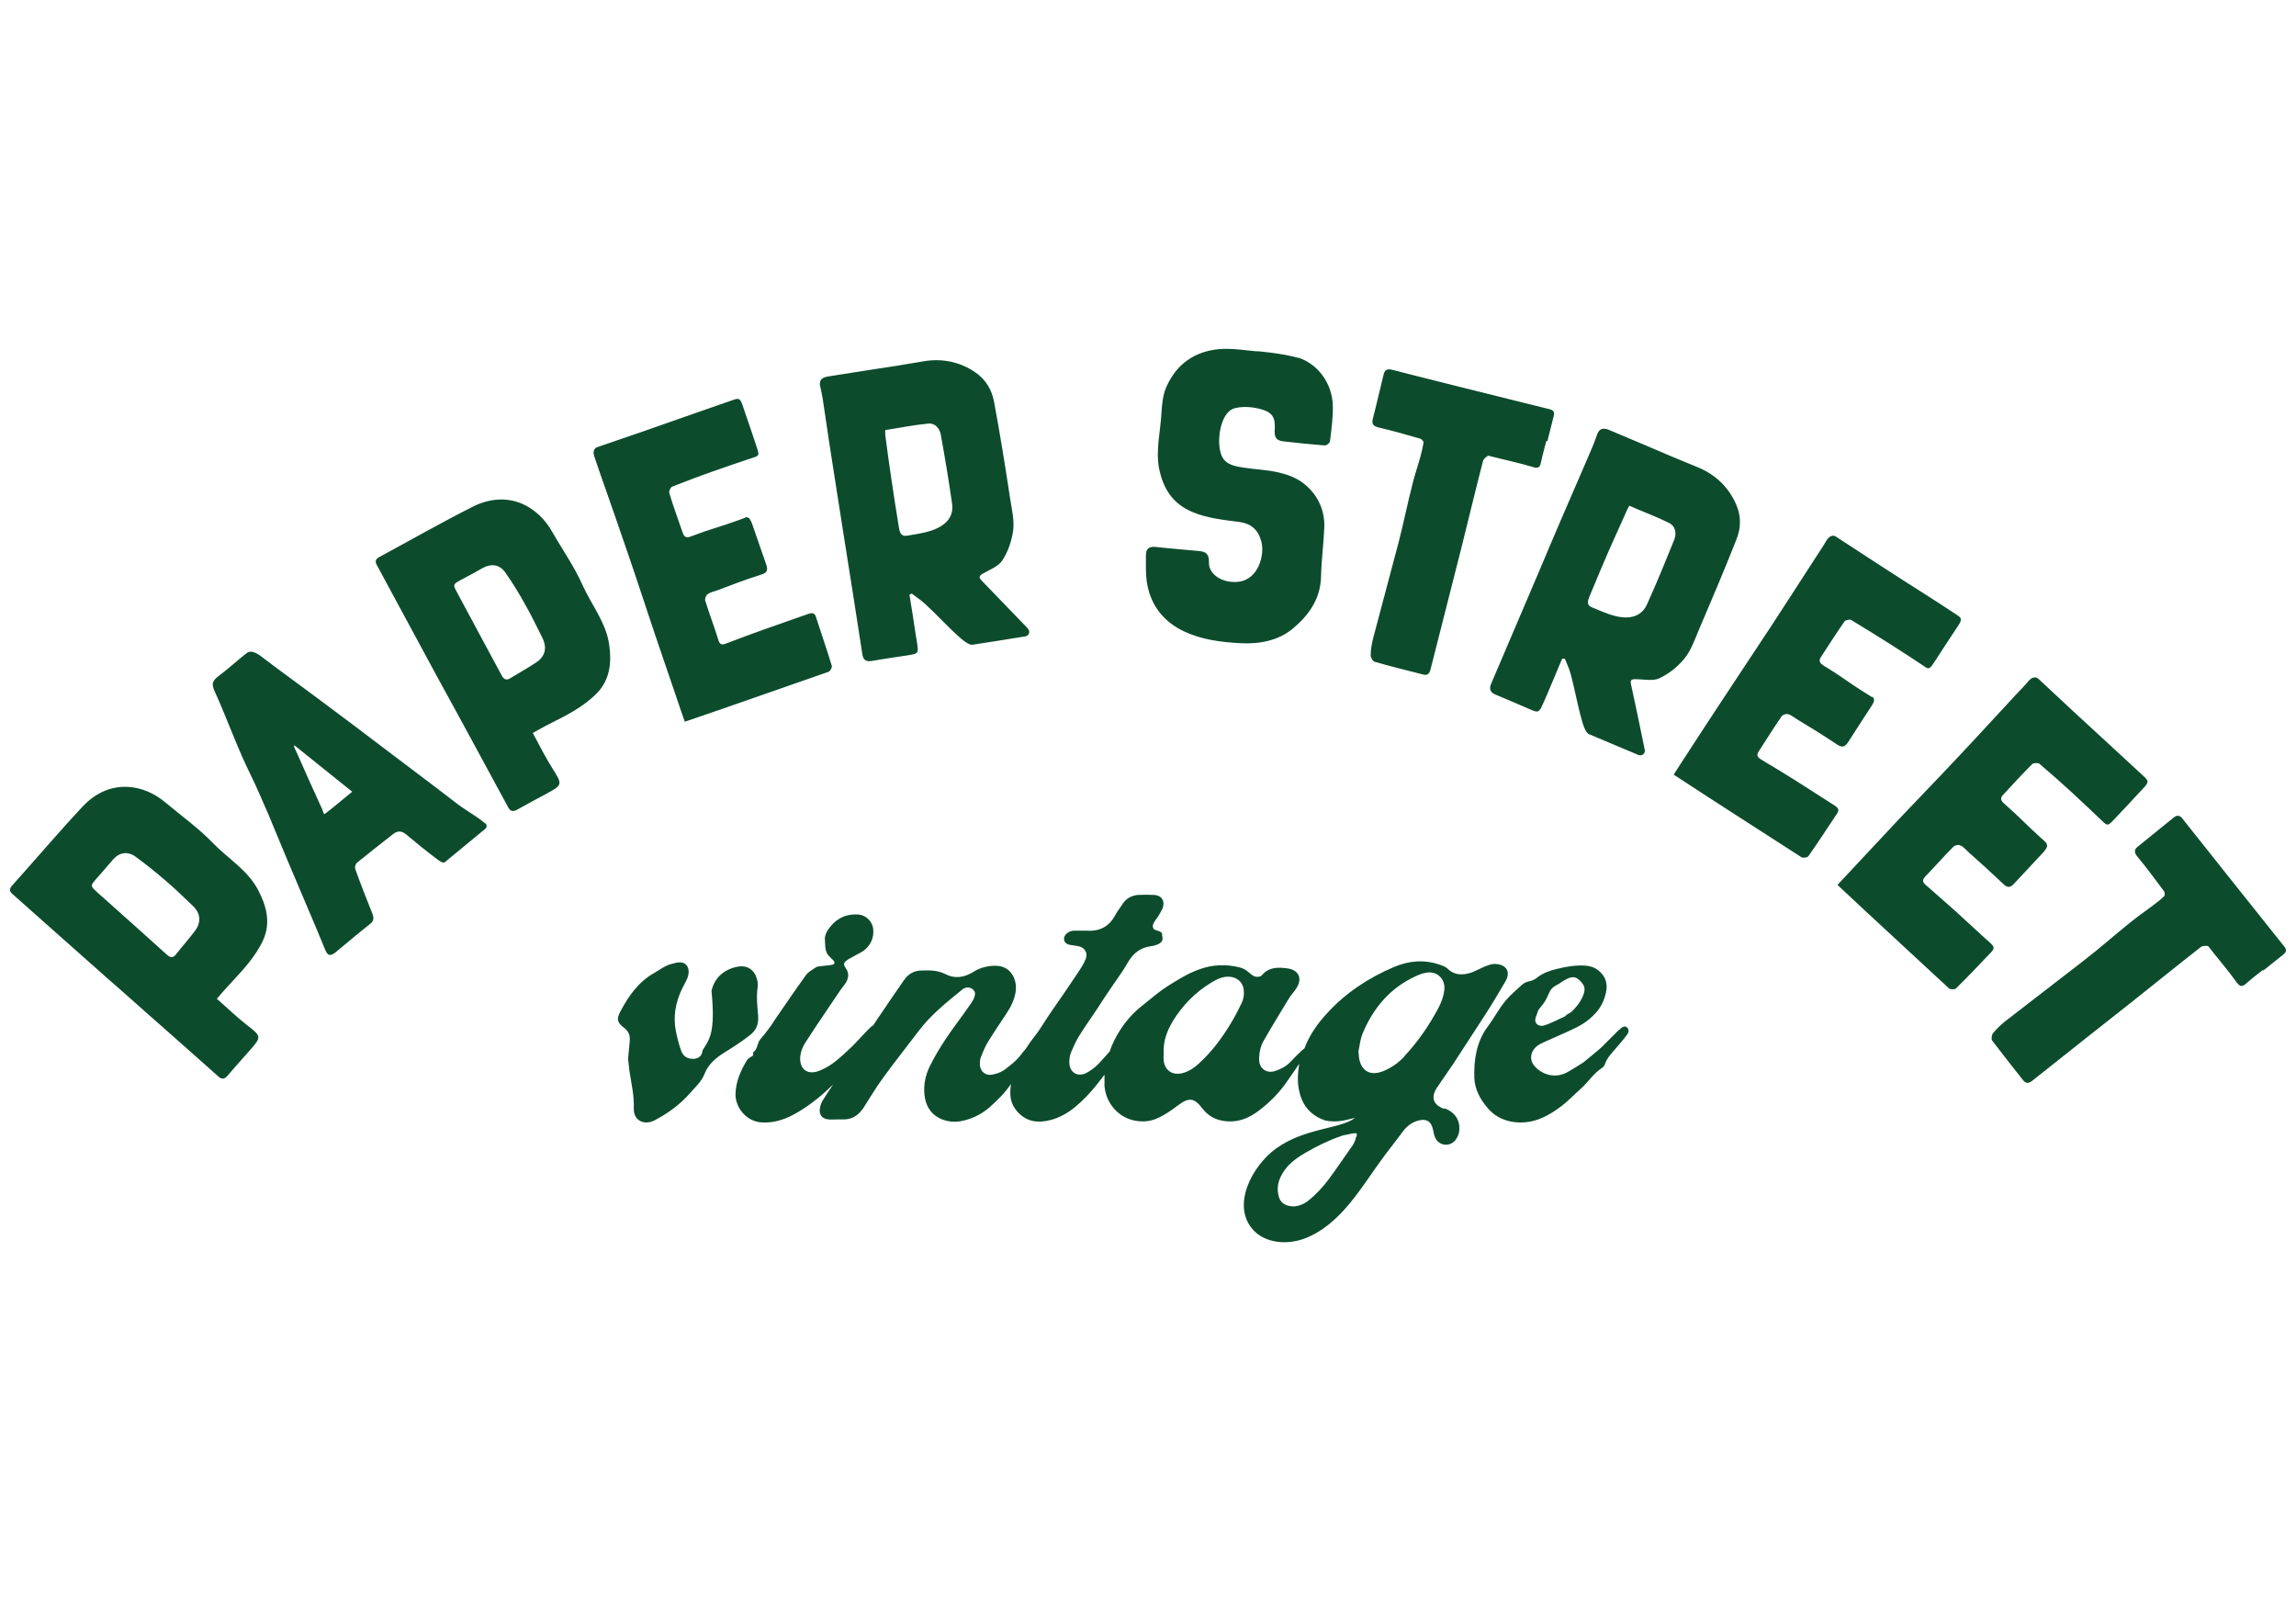
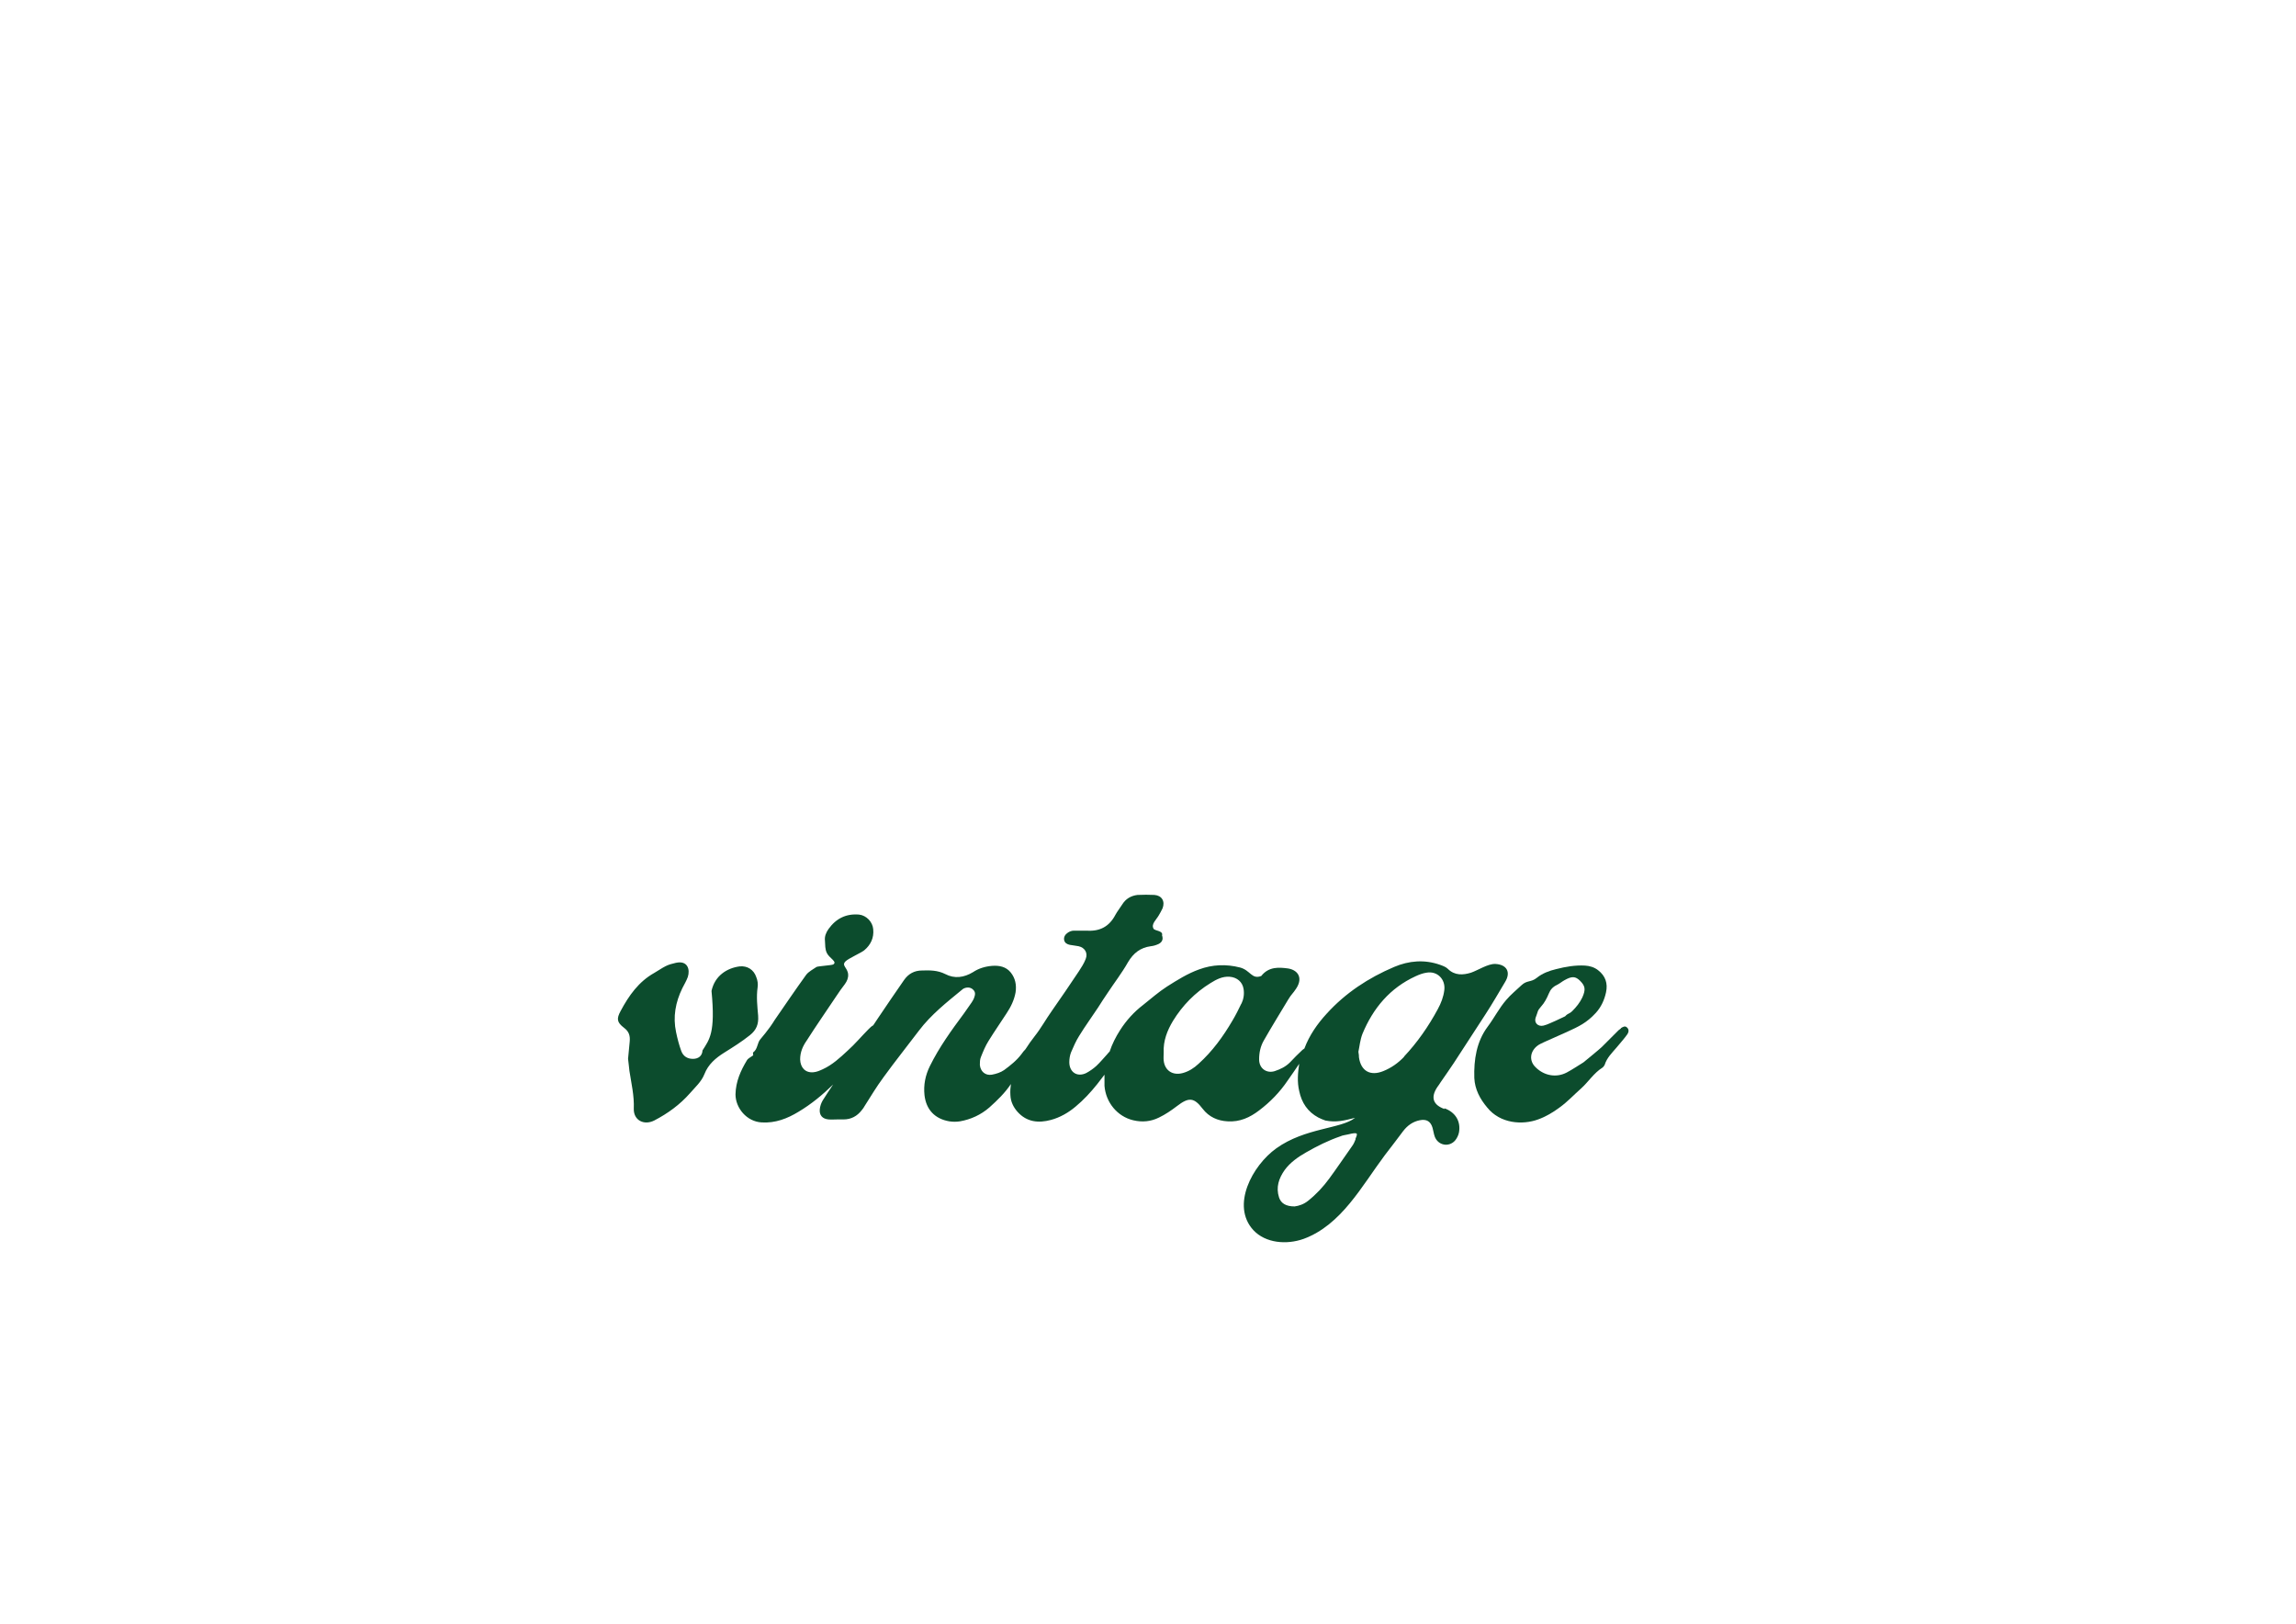
<svg xmlns="http://www.w3.org/2000/svg" version="1.1" viewBox="0 0 841.9 595.3">
  <defs>
    <style>.cls-1{fill:#0c4c2d}</style>
  </defs>
  <g>
    <g id="Lager_1">
      <g>
        <g>
          <path d="M278 372.4c-.3-3.4-.7-6.9-.2-10.4.2-1.2 0-2.6-.5-3.8-.9-2.7-3.3-4.2-6.1-3.9-4.6.6-9.1 3.4-10.3 9 1.5 15.5-.8 17.8-3.3 21.8-.1 2-1.5 3.1-3.5 3.1-2.1 0-3.6-1-4.3-2.9-.8-2.2-1.4-4.5-1.9-6.9-1.2-5.6-.2-11 2.3-16.1.7-1.4 1.5-2.7 2-4.1.9-2.7 0-6.2-4.4-5.2-1.3.3-2.5.6-3.7 1.2-1.4.7-2.8 1.7-4.2 2.5-5.7 3.2-9.3 8.3-12.3 13.9-1.6 2.9-1.4 4.2 1.2 6.2 1.9 1.4 2.3 3 2.1 5.1-.2 2-.4 4.1-.6 6.3.2 1.3.3 2.9.5 4.4.7 4.6 1.8 9.1 1.6 13.9-.1 4.2 3.7 6.2 7.5 4.3 5-2.6 9.4-5.8 13.1-10 1.9-2.2 4.2-4.2 5.3-7 1.4-3.6 4.1-5.9 7.3-7.9s6.4-4 9.4-6.4c2.4-1.9 3.2-4.1 3-7ZM529.7 406.6c-4.2-1.5-5.2-4.2-2.7-8 .4-.6.9-1.2 1.3-1.9 1.6-2.3 3.2-4.6 4.8-7l11.7-18c2.1-3.2 5.2-8.5 7.1-11.7 2.2-3.6.6-6.4-3.6-6.6-2.7-.1-6.3 2.3-8.9 3.2-2.9.9-6 1.1-8.5-1.4-.7-.7-1.8-1.1-2.9-1.5-5.7-2-11.4-1.5-16.8.8-9.4 4-17.8 9.5-24.7 17.1-3.5 3.8-6.4 8-8.2 12.8-.2.2-.5.3-.7.5-1.6 1.5-3.1 3-4.6 4.6-1.6 1.6-3.5 2.5-5.6 3.2-2.9.9-5.7-.9-5.7-4.3 0-2.5.5-4.8 1.7-6.9 2.9-5.1 6-10.1 9-15.1 1.2-2 1.6-2 2.9-4 2.7-4.1.4-7-3.4-7.4-2.6-.3-6.6-.8-9.4 2.8-3.5 1.4-4-2.1-7.8-3.1-5.1-1.3-10.1-1.1-15 .7-4.2 1.5-8 3.9-11.8 6.3-3.1 2-5.8 4.4-8.7 6.7-3.4 2.6-6.2 5.7-8.5 9.3-1.6 2.5-2.9 5.1-3.8 7.8-.3.3-.6.6-.9 1-1.3 1.4-2.6 3-4 4.3-1.1 1-2.4 1.9-3.7 2.6-3.3 1.6-6.2-.3-6.2-4 0-1.2.2-2.4.6-3.5.9-2.1 1.8-4.2 3-6.1 2.2-3.6 4.7-7 7-10.5 1.1-1.7 2.2-3.5 3.4-5.2 2.5-3.8 5.3-7.4 7.5-11.3 2-3.4 4.6-5.4 8.4-5.9 1-.1 1.9-.4 2.8-.8 1.4-.7 1.8-1.8 1.3-3.2.5-1.7-2.6-1.6-3.1-2.4-1-1.7 1-3.3 1.9-4.9.5-.9 1-1.7 1.4-2.6 1-2.6-.3-4.7-3-4.9-2-.1-4.1-.1-6.2 0-2.4.3-4.3 1.4-5.6 3.5-.8 1.3-1.8 2.5-2.5 3.8-2.2 4.2-5.6 6.1-10.4 5.8h-4.9c-.7 0-1.5.3-2.1.7-.9.6-1.6 1.5-1.4 2.7.2 1.1 1.1 1.6 2.1 1.8 1.1.2 2.2.3 3.2.5 2.3.5 3.5 2.5 2.6 4.7-.6 1.6-1.6 3.1-2.5 4.5-3.3 4.9-6.5 9.7-9.9 14.5-2.2 3.1-4 6.4-6.3 9.3-1.2 1.5-2.3 3.1-3.4 4.8-.5.5-1 1.1-1.4 1.7-1.8 2.4-4.1 4.2-6.4 5.9-1.3.9-2.9 1.4-4.5 1.7-2.4.4-4.2-1.2-4.4-3.6 0-.9 0-2 .4-2.9.8-2 1.6-4 2.8-5.9 2.1-3.4 4.4-6.7 6.6-10.1 1.6-2.4 2.8-4.9 3.3-7.7.4-2.7-.1-5.2-1.8-7.3-1.7-2.1-4.2-2.6-6.8-2.4-2.5.2-4.9.9-7 2.3-3.3 2-6.8 2.5-10.2.7-2.8-1.4-5.6-1.4-8.5-1.3-2.8 0-5 1.2-6.6 3.5-3.2 4.6-6.4 9.3-9.5 13.9l-1.8 2.7c-.6.3-1.2.9-1.7 1.4-2.6 2.6-5 5.5-7.7 7.9-2.8 2.6-5.6 5.2-9.1 6.8-1.1.5-2.2 1-3.4 1.1-3 .3-4.8-1.7-4.9-4.7 0-2.7 1-4.9 2.4-6.9 3.5-5.5 7.2-10.8 10.8-16.2 1-1.5 2.1-3.1 3.2-4.5.8-1.1 1.3-2.3 1.2-3.6-.2-2.5-2.6-3.2-.9-4.8 1-1 5.7-3.1 6.8-4 2.4-2 3.6-4.6 3.3-7.7-.2-2.7-2.5-5.1-5.2-5.4-4.7-.4-8.4 1.4-11.2 5.3-.9 1.3-1.5 2.7-1.3 4.3.1 1.5 0 3.1.7 4.5.9 1.9 4 3.2 2.3 4.2-.6.3-5.5.6-6.1.9-1.3.9-2.9 1.7-3.8 2.9-3.9 5.4-7.7 11-11.5 16.5-.6.9-1.1 1.8-1.8 2.7-1.1 1.5-2.2 2.9-3.4 4.3-1.3 1.4-1 3.7-2.7 4.9-.2.1 0 .8 0 1.1-.8.6-1.9 1.1-2.3 1.8-2.3 3.8-4.1 7.8-4.2 12.5 0 5 4.1 10 9.6 10.3 5 .3 9.4-1.4 13.5-3.9 4.7-2.8 8.8-6.2 12.7-10-1.2 1.8-2.5 3.7-3.8 5.8-.6 1-1 2.2-1.1 3.3-.2 2.2 1 3.5 3.2 3.7 1.1.1 2.2 0 3.2 0h2.3c2.8 0 5-1.2 6.7-3.4.4-.5.8-1 1.1-1.6 2.5-3.9 4.1-6.7 6.9-10.5 4.2-5.8 8.7-11.4 13-17.1 4.4-5.8 10.1-10.3 15.7-14.9.2-.1.3-.3.5-.4 1.3-.7 2.7-.6 3.6.3 1 .9.8 1.9.4 3-.2.6-.6 1.2-.9 1.7-.9 1.3-1.9 2.7-2.8 4-4.6 6.2-9.1 12.4-12.5 19.3-1.7 3.4-2.4 7-2 10.7.6 5.3 3.8 8.7 9.1 9.6 1.3.2 2.6.2 3.9 0 4-.7 7.7-2.4 10.8-5.1 2.9-2.6 5.7-5.3 7.9-8.6v-.1c-.2 1.4-.3 2.8-.2 4.2.1 2.4 1.1 4.4 2.6 6.1 3.4 3.8 7.7 4.2 12.2 3 3.4-.9 6.5-2.7 9.1-4.9 2.9-2.4 5.5-5.2 7.9-8.2.9-1.2 1.8-2.3 2.7-3.5v4.1c.5 6.1 4.7 11.2 10.5 12.6 3.3.8 6.5.5 9.5-1 2.3-1.1 4.5-2.6 6.6-4.2 4.3-3.3 6.2-3.2 9.4 1 2.3 3 5.5 4.4 9.1 4.6 4.5.3 8.2-1.4 11.6-4 4.1-3.1 7.6-6.7 10.5-11 1.4-2 2.8-4 4.2-6.1-.5 3.3-.8 6.6 0 10 .9 4.3 3.1 7.6 7 9.7.6.3 1.9.9 2.6 1.1 4 .8 7 0 10.9-1-5.1 4.1-18.3 3.6-28.9 11.2-8.8 6.3-16.7 21-8.4 30 4.5 4.8 12.2 5.4 18.4 3.2 13.9-5.1 21.4-19.5 29.8-30.7 2.2-2.9 4.5-5.8 6.7-8.8 1.6-2.1 3.6-3.5 6.1-4 2.5-.5 4 .4 4.7 2.8.3 1 .4 2.1.8 3.2 1.2 3.2 5.1 4 7.4 1.5.7-.8 1.3-2 1.5-3.1.7-4.1-1.4-7.4-5.4-8.8Zm-74.5-38.7c-1 2.1-2.1 4.3-3.3 6.3-3.4 5.8-7.3 11.2-12.4 15.8-1.7 1.6-3.6 2.8-5.8 3.4-3.7 1-6.6-.9-7-4.6-.1-1 0-1.9 0-2.9-.2-4.3 1.3-8.1 3.4-11.6 3.5-5.7 8.1-10.4 13.8-13.9 2.1-1.3 4.3-2.5 7-2.3 2.7.2 4.7 1.9 5.1 4.5.3 1.9 0 3.7-.8 5.4Zm41.9 49.7c-.8 2.1-1.2 2.4-1.6 3-2.7 3.8-5.3 7.7-8.1 11.5-2.2 3-4.7 5.7-7.7 8.1-1.6 1.3-3.4 1.9-5 2.1-3.1 0-5-1.1-5.7-3.3-1.2-3.7-.1-7 2.1-10.1 2-2.7 4.8-4.7 7.8-6.4 4-2.3 8.2-4.4 12.6-5.9.8-.4 2-.5 2.8-.7 4-1 3.5-.3 2.7 1.7Zm17.8-30.2c-2.2 2.3-4.7 4.1-7.7 5.3-4.7 1.9-8.2 0-8.9-5.1 0-.4 0-.9-.2-2 .4-1.8.6-4.3 1.5-6.6 3.9-9.4 10.1-16.8 19.5-21.1 1.3-.6 2.6-1.1 4-1.3 3.9-.7 7 2.4 6.5 6.4-.3 2.5-1.2 4.8-2.4 7-3.4 6.3-7.5 12.2-12.4 17.4Z" class="cls-1" />
          <path d="M594.3 377.1c-.3.2-.5.4-.8.6l-6.2 6.2c-.6.6-6.3 5.3-6.7 5.6-2 1.2-4 2.6-6.1 3.7-3.8 2-8.2 1.2-11.3-1.8-2.7-2.5-2.1-5.9.4-7.9.7-.6 1.7-1 2.5-1.4 2.8-1.3 5.5-2.4 8.3-3.7 4.6-2.1 7.4-3.4 10.8-7.1 1.9-2.1 3.1-4.7 3.7-7.5.7-3.3-.2-6-2.9-8.1-1.4-1.1-3.1-1.6-4.8-1.7-3.6-.2-7.1.4-10.6 1.3-2.5.6-5 1.5-7.1 3.2-2.1 1.7-3.6.8-5.6 2.7-1.9 1.8-3.9 3.4-5.6 5.4-2.6 3-4.4 6.6-6.8 9.8-4.1 5.5-5.1 12.1-4.9 18.8.2 4.2 2.1 7.7 4.7 10.8 4.8 6 13 6.5 18.7 4.4 2.8-1 5.5-2.6 7.9-4.4 2.8-2 5.2-4.6 7.8-6.9 2.7-2.4 4.7-5.7 7.9-7.7.3-.2.6-.6.8-1 .8-2.6 2.7-4.4 4.4-6.4 1.3-1.6 2.7-3.1 3.9-4.8.5-.7.7-1.7 0-2.4-.8-.9-1.6-.3-2.3.1Zm-31.1-4.3c.8-2 .4-2.1 1.9-3.8 1.2-1.3 2.1-3 2.8-4.7.6-1.5 1.5-2.5 3-3.2 1-.5 1.8-1.2 2.7-1.7 2.8-1.6 4.1-1.5 5.8.2 1.9 1.9 2.1 3.2.8 6.1-.9 1.9-2.2 3.5-3.6 4.9-1.3 1.3-1.5.7-2.7 2-1.1.5-2.3 1.1-3.4 1.6-1.5.6-2.9 1.4-4.5 1.8-2 .5-3.7-1-2.8-3.2Z" class="cls-1" />
        </g>
        <g>
-           <path d="M79.3 366c3.7 3.2 7.5 6.9 11 9.6 5.6 4.4 5.8 4.4 1.1 9.7-2.6 3-5.3 5.9-7.9 9-1.2 1.4-2.2 1.5-3.5.3-8.5-7.6-17.7-15.7-26.2-23.2-5.1-4.6-10.3-9.1-15.4-13.6-11.3-10-22.5-20-33.8-30-1.4-1.2-1.1-2.1 0-3.3 8.6-9.6 16.9-19.4 25.7-28.8 4.4-4.7 10.1-7.6 16.7-7.2 5.2.3 9.9 2.5 13.9 5.9 5.7 4.8 11.9 9.2 17.1 14.6 5.6 5.8 12.9 10 16.7 17.4 3 5.7 4.6 11.8 1.9 18-2.9 6.5-7.9 11.6-12.7 16.8-1.4 1.5-2.8 3.1-4.4 5Zm-18-15.9c1.3 1.1 2.3 1.1 3.3-.3 2.2-2.8 4.6-5.5 6.8-8.4 2.5-3.3 2.2-6.6-.8-9.4-3.4-3.2-6.7-6.5-10.3-9.5-3.5-3-7-5.8-10.7-8.5-3-2.1-6.1-1.4-8.4 1.4-1.9 2.3-3.9 4.5-5.9 6.8-2.2 2.5-2.2 2.6.2 4.8 4.3 3.8 21.5 19.2 25.8 23.1ZM177.9 301.7c.7.6.7 1.7 0 2.2l-14.8 12.2c-.7.5-2-.5-2.8-1.1-3.9-2.9-7.7-6-11.4-9.1-1.7-1.4-3.2-1.4-4.9 0-4.4 3.4-8.7 6.9-13 10.3-.7.6-1 1.7-.7 2.5 2 5.6 4.1 10.9 6.3 16.4.6 1.6.4 2.7-1.1 3.8-4.1 3.2-8.5 7-12.4 10.2-2 1.6-3 1.3-3.9-1-2.2-5.6-14.6-34.4-17.2-40.9-2.3-5.7-4.7-11.3-7.2-16.9-1.9-4.4-4.2-8.7-6.1-13.1-2.5-5.7-4.7-11.4-7.1-17.1-.7-1.7-1.9-4.5-2.7-6.2-1.5-3.3-1.2-4.2 1.7-6.4 3.5-2.6 6.4-5.4 9.9-8.1 1.4-1.1 3.5-.1 5.2 1.2 6.4 4.9 13 9.6 19.4 14.4 9 6.7 18.1 13.5 27 20.3 8.4 6.4 16.9 12.7 25.3 19.2 2.7 2.1 5.7 3.8 8.5 5.8.7.5 1.4 1.1 2.1 1.7Zm-48.7-11.4c-6.9-5.5-14.3-11.5-21.3-17.1-.2.8.4 1.7.5 1.8 3.2 7.3 6.5 14.6 9.8 21.8.2.5.5 1.9.9 1.6 2.8-2.1 6.8-5.5 10-8.1ZM195.4 268.8c2.3 4.3 4.7 9 7.1 12.8 3.8 6.1 3.9 6.1-2.3 9.5-3.5 1.9-7 3.7-10.5 5.7-1.6.9-2.6.7-3.4-.9-5.4-10-11.3-20.8-16.7-30.8-3.3-6-6.6-12.1-9.9-18.1-7.2-13.3-14.3-26.5-21.5-39.8-.9-1.6-.3-2.4 1.1-3.1 11.3-6.1 22.5-12.5 34-18.3 5.7-2.9 12.1-3.7 18.2-1.1 4.7 2.1 8.4 5.7 11 10.3 3.7 6.5 8.1 12.7 11.1 19.5 3.3 7.3 8.7 13.8 9.8 22 .9 6.3.3 12.6-4.4 17.5-5 5.2-11.4 8.3-17.7 11.5-1.9.9-3.7 2-5.9 3.2ZM184 247.7c.8 1.5 1.8 1.8 3.2.9 3.1-1.9 6.2-3.6 9.2-5.6 3.5-2.2 4.3-5.4 2.5-9.1-2.1-4.2-4.1-8.4-6.4-12.4-2.2-4-4.6-7.9-7.2-11.6-2.1-3-5.2-3.4-8.4-1.6-2.6 1.5-5.2 2.9-7.9 4.3-2.9 1.6-3 1.7-1.4 4.6 2.7 5 13.6 25.4 16.4 30.5ZM273.2 189.7c.7-.2 1.4 0 1.8.7.3.5.5.9.7 1.4 1.8 5.1 3.5 10.2 5.3 15.3.6 1.8.3 2.9-1.7 3.5-6.8 2.2-9.6 3.3-16.2 5.8-1.3.5-2.8.7-3.8 1.6-.5.4-.9 1.6-.7 2.2 1.5 4.9 3.3 9.5 4.8 14.4.5 1.7 1.3 2 2.9 1.3 5.8-2.2 7.7-2.9 13.5-5 5.5-2 11-3.8 16.5-5.8 1.4-.5 2.4-.5 2.9 1.1 1.9 6 4 11.9 5.8 17.9.2.6-.6 2-1.2 2.2-18.5 6.4-33 11.6-51.5 17.9-.2 0-.3.1-1.2.4-1-2.9-2.3-6.5-3.3-9.6-2.5-7.4-5.1-14.9-7.6-22.3-3.3-9.8-6.5-19.7-9.9-29.6-3.3-9.6-6.6-19.2-10-28.8-.8-2.2-1.5-4.5-2.3-6.7-.6-1.6-.5-3.2 1.1-3.7 3.7-1.2 26.8-9.2 36.6-12.7 4.5-1.6 9-3.1 13.5-4.7 2.5-.9 2.5.5 4 4.8 1.4 4.1 2.6 7.5 4 11.8 1.2 3.5 1.3 3.9-.5 4.5-5.1 1.7-10.2 3.4-15.2 5.2-6.3 2.2-8.7 3.2-15 5.6-.6.2-1.3 1.7-1.1 2.3 1.5 5 3.3 9.9 5 14.8.6 1.7 1.7 1.7 3.1 1.1 7.1-2.7 10.5-3.4 17.6-6 .7-.3 1.4-.5 2.2-.8ZM333.5 218.2c.7 4.3 1.6 9.7 2.2 14 .2 1.2.4 2.4.6 3.7.5 3.6.4 3.7-3.1 4.3-4.5.7-8.9 1.3-13.4 2.1-2.2.4-3.3-.3-3.6-2.5-2.2-14.3-4.6-29.7-6.9-44-1.2-7.7-2.4-15.3-3.6-23-1.2-7.5-2.3-14.9-3.4-22.4-.4-2.8-.8-5.7-1.5-8.5s.9-3.6 3-3.9c4.6-.7 10.6-1.7 15.2-2.4 7-1 12.4-1.9 19.4-3.1 6.8-1.2 13.4 0 19.2 4 3.9 2.6 6.1 6.5 6.9 10.8 2.2 11.8 4.1 23.6 5.9 35.5.6 3.9 1.6 8 1.1 11.8-.6 3.8-1.8 7.6-4 10.9-1.4 2.2-4.9 3.5-7.3 4.9-1.5.9-1.1 1.6-.1 2.6l16.5 17.1s.2.2.3.4c1 1 .4 2.6-.9 2.8-5.6.9-16 2.6-19.6 3.1-1.3 0-3.6-1.9-4.6-2.8-4.5-4-8.3-8.3-12.8-12.4-1.5-1.3-3.1-2.4-4.7-3.6-.4.3-.5.3-.9.5Zm-8.9-60.5v1.7c.7 5.3 1.4 10.6 2.2 15.9.9 6 1.8 12 2.8 18 .3 1.6.6 3.5 3 3.1 2.9-.5 5.9-.9 8.7-1.8 5.8-1.9 8.5-5.3 7.8-10-1.2-8.4-2.6-16.8-4.1-25.1-.4-2.5-2.2-4.5-4.7-4.2-5.3.5-10.5 1.6-15.9 2.4ZM476 131.1c7.5 2.4 12.4 9.7 12.7 17.2.2 4.4-.5 8.9-1 13.4 0 .6-1.3 1.7-2 1.6-5.1-.4-10.2-.9-15.2-1.5-2.1-.3-3.2-1-3.1-3.8.3-4.8-.5-6.7-5.1-8-2.9-.8-6.3-1.1-9.3-.4-4.7 1-6.3 8.8-5.9 13.6.5 5.5 2.5 7.3 8.6 8.2 4.4.7 8.8.8 13.1 1.8 3.1.7 6.4 1.9 8.9 3.8 5.2 3.9 8.1 9.7 7.9 16.2-.2 5.7-1.1 12.5-1.2 18.2-.2 8.2-4.5 14.2-10.4 19.1-5.4 4.5-12.5 5.7-19.4 5.3-7.1-.4-14.1-1.3-20.6-4.4-7.1-3.4-11.8-9.1-13.3-17-.7-3.6-.5-7.3-.5-11 0-2.1 1.1-3.1 3.4-2.9 5.3.6 10.6 1 15.9 1.5 2.5.2 3.9 1 3.8 4.1-.2 4.6 5.1 7.8 10.7 7.2 7.6-.8 9.8-10.1 8.5-14.8-1.1-4.2-3.7-6.5-7.8-7.1-5.9-.8-11.8-1.3-17.5-3.7-7.3-3.1-10.7-8.6-12.2-16-1.3-6.6.6-14.1.9-20.6.2-3 .5-6.1 1.6-8.8 4.2-10.1 12.7-14.7 23.2-14.4 3.3.1 6.7.6 10 .9 0-.2 10.4.9 15.3 2.4ZM567 161.7c-.7 2.8-1.4 5.1-2 8-.4 2-1.4 2-3 1.5-5.3-1.6-10.7-2.7-16.1-4.1-.5-.1-1.9 1.1-2.1 1.9-2.8 10.7-5.3 21.4-8 32.1-3.7 14.6-7.6 29.9-11.3 44.5-.4 1.4-1.1 2.1-2.6 1.7-6-1.5-12-3-17.9-4.7-.6-.2-1.4-1.5-1.4-2.3 0-2.1.4-4.2.9-6.3 3-11.5 6.4-23.9 9.4-35.4 1.8-7 3.2-14 5-21 .8-3.4 2-6.7 2.9-10.1.5-1.8.9-3.5 1.2-5.3 0-.4-.8-1.3-1.3-1.4-5.1-1.5-10.2-2.9-15.3-4.1-1.9-.5-2.5-1.3-2-3.2 1.4-5.4 2.6-10.9 4-16.4.5-2.1 2.1-1.8 3.6-1.4 4.4 1.2 42.5 10.7 57.1 14.3 1.6.4 2 1.1 1.6 2.6-.7 2.9-1.6 6.2-2.3 9.1h-.1ZM572.8 241.5c-1.7 4-3.8 9.1-5.5 13.1-.5 1.1-1 2.3-1.5 3.4-1.5 3.3-1.7 3.4-4.9 2-4.2-1.8-8.3-3.6-12.4-5.3-2-.8-2.6-2-1.7-4.1 5.7-13.3 11.8-27.6 17.5-41 3-7.1 6-14.3 9.1-21.4 3-6.9 6-13.9 9-20.8 1.1-2.6 2.3-5.3 3.2-8 .9-2.7 2.7-2.5 4.6-1.7 4.3 1.8 9.9 4.2 14.2 6 6.5 2.8 11.5 4.9 18.1 7.6 6.4 2.6 11.3 7.2 14.1 13.6 1.9 4.3 1.8 8.7.1 12.9-4.4 11.2-9.1 22.2-13.8 33.2-1.5 3.6-2.9 7.6-5.3 10.5-2.5 3-5.6 5.5-9.2 7.2-2.3 1.1-6 .3-8.8.3-1.8 0-1.8.7-1.5 2.1 1.7 7.7 3.3 15.5 4.9 23.3 0 .1 0 .3.1.5.3 1.3-1 2.4-2.3 1.9-5.2-2.2-14.9-6.3-18.3-7.7-1.1-.6-2.1-3.5-2.4-4.8-1.7-5.8-2.6-11.5-4.2-17.3-.5-1.9-1.4-3.7-2.1-5.5h-1Zm24.6-56c-.3.6-.6 1-.8 1.5l-6.6 14.7c-2.4 5.6-4.8 11.2-7.1 16.8-.6 1.5-1.4 3.3.9 4.2 2.8 1.1 5.5 2.4 8.3 3.1 5.9 1.5 10 0 11.9-4.4 3.5-7.7 6.7-15.6 9.9-23.5.9-2.3.5-4.9-1.7-6.1-4.8-2.4-9.8-4.2-14.8-6.4ZM686.5 255.4c.6.4.8 1.1.6 1.8-.2.5-.4 1-.7 1.4-2.9 4.5-5.9 9-8.8 13.6-1.1 1.6-2.1 2-3.9.8-5.9-3.9-8.5-5.5-14.6-9.2-1.2-.7-2.2-1.7-3.6-2-.7-.1-1.8.2-2.2.8-2.9 4.2-5.5 8.4-8.3 12.7-1 1.5-.7 2.2.7 3.1 5.3 3.2 7 4.2 12.3 7.5 4.9 3.1 9.8 6.3 14.7 9.4 1.2.8 1.9 1.5.9 3-3.5 5.2-6.9 10.5-10.5 15.6-.3.5-1.9.7-2.5.4-16.4-10.6-29.5-18.9-45.8-29.6-.2-.1-.3-.2-1.1-.7 1.7-2.6 3.7-5.8 5.5-8.5 4.3-6.6 8.6-13.2 12.9-19.7 5.7-8.7 11.5-17.3 17.2-26 5.6-8.5 11-17 16.6-25.6 1.3-2 2.6-3.9 3.8-6 .9-1.4 2.2-2.4 3.6-1.4 3.2 2.1 23.7 15.5 32.5 21 4 2.5 8 5.2 12 7.8 2.2 1.4 1.2 2.3-1.3 6.1-2.4 3.6-4.4 6.7-6.8 10.4-2 3.1-2.3 3.4-3.8 2.4-4.5-3-8.9-5.9-13.5-8.8-5.7-3.6-7.9-4.9-13.6-8.4-.6-.3-2.1 0-2.5.6-3 4.3-5.8 8.7-8.6 13-1 1.5-.3 2.3 1.1 3.2 6.5 3.9 9.1 6.2 15.6 10.2.7.4 1.3.8 2 1.3ZM750.2 309c.5.5.6 1.3.2 1.9-.3.5-.6.9-.9 1.3-3.7 4-7.4 7.9-11 11.8-1.3 1.4-2.4 1.6-3.9.1-5.2-4.9-7.4-6.9-12.7-11.6-1-.9-1.9-2.1-3.2-2.6-.6-.3-1.8 0-2.3.4-3.6 3.6-6.9 7.4-10.4 11-1.2 1.3-1.1 2.1.2 3.2 4.6 4.1 6.2 5.4 10.8 9.5 4.3 3.9 8.5 7.9 12.9 11.8 1.1 1 1.6 1.8.4 3.1-4.3 4.5-8.6 9.1-13.1 13.5-.4.4-2 .4-2.5 0-14.3-13.3-25.7-23.7-40-37.1-.2-.2-.3-.2-.9-.9 2.1-2.3 4.7-5 6.9-7.4 5.4-5.7 10.7-11.5 16.1-17.2 7.1-7.5 14.4-15 21.5-22.6 7-7.4 13.8-14.9 20.7-22.3 1.6-1.7 3.3-3.4 4.8-5.2 1.1-1.3 2.5-1.9 3.8-.7 2.8 2.7 20.7 19.3 28.4 26.3 3.5 3.2 7 6.5 10.5 9.7 1.9 1.8.8 2.5-2.3 5.8-2.9 3.2-5.4 5.8-8.5 9.1-2.5 2.7-2.8 2.9-4.2 1.7-3.9-3.7-7.8-7.4-11.7-11-4.9-4.5-6.9-6.2-12-10.6-.5-.4-2.1-.3-2.6.1-3.7 3.7-7.2 7.5-10.7 11.3-1.3 1.3-.7 2.3.5 3.3 5.7 5 7.9 7.6 13.6 12.7.6.5 1.1 1 1.7 1.6ZM829.9 355.5c-2.3 1.8-4.2 3.2-6.4 5.2-1.6 1.4-2.4.7-3.4-.6-3.2-4.5-6.9-8.7-10.3-13.1-.3-.4-2.2-.3-2.8.2-8.7 6.8-17.3 13.8-25.9 20.6-11.8 9.3-24.2 19.1-36 28.5-1.2.9-2.2 1-3.2-.2-3.8-4.8-7.7-9.7-11.4-14.6-.4-.5-.2-2.1.3-2.7 1.3-1.6 2.9-3.1 4.5-4.4 9.4-7.3 19.6-15.1 29-22.4 5.7-4.4 11.1-9.2 16.7-13.7 2.7-2.2 5.6-4.2 8.4-6.3 1.5-1.1 2.9-2.2 4.2-3.5.3-.3.2-1.5-.2-1.9-3.2-4.3-6.3-8.5-9.7-12.6-1.2-1.5-1.2-2.6.3-3.7 4.4-3.5 8.7-7.1 13.1-10.6 1.7-1.4 2.8-.2 3.7 1.1 2.8 3.6 27.3 34.3 36.7 46.1 1.1 1.3.9 2.1-.3 3.1-2.4 1.9-5 4-7.4 5.9v-.1Z" class="cls-1" />
-         </g>
+           </g>
      </g>
    </g>
  </g>
</svg>